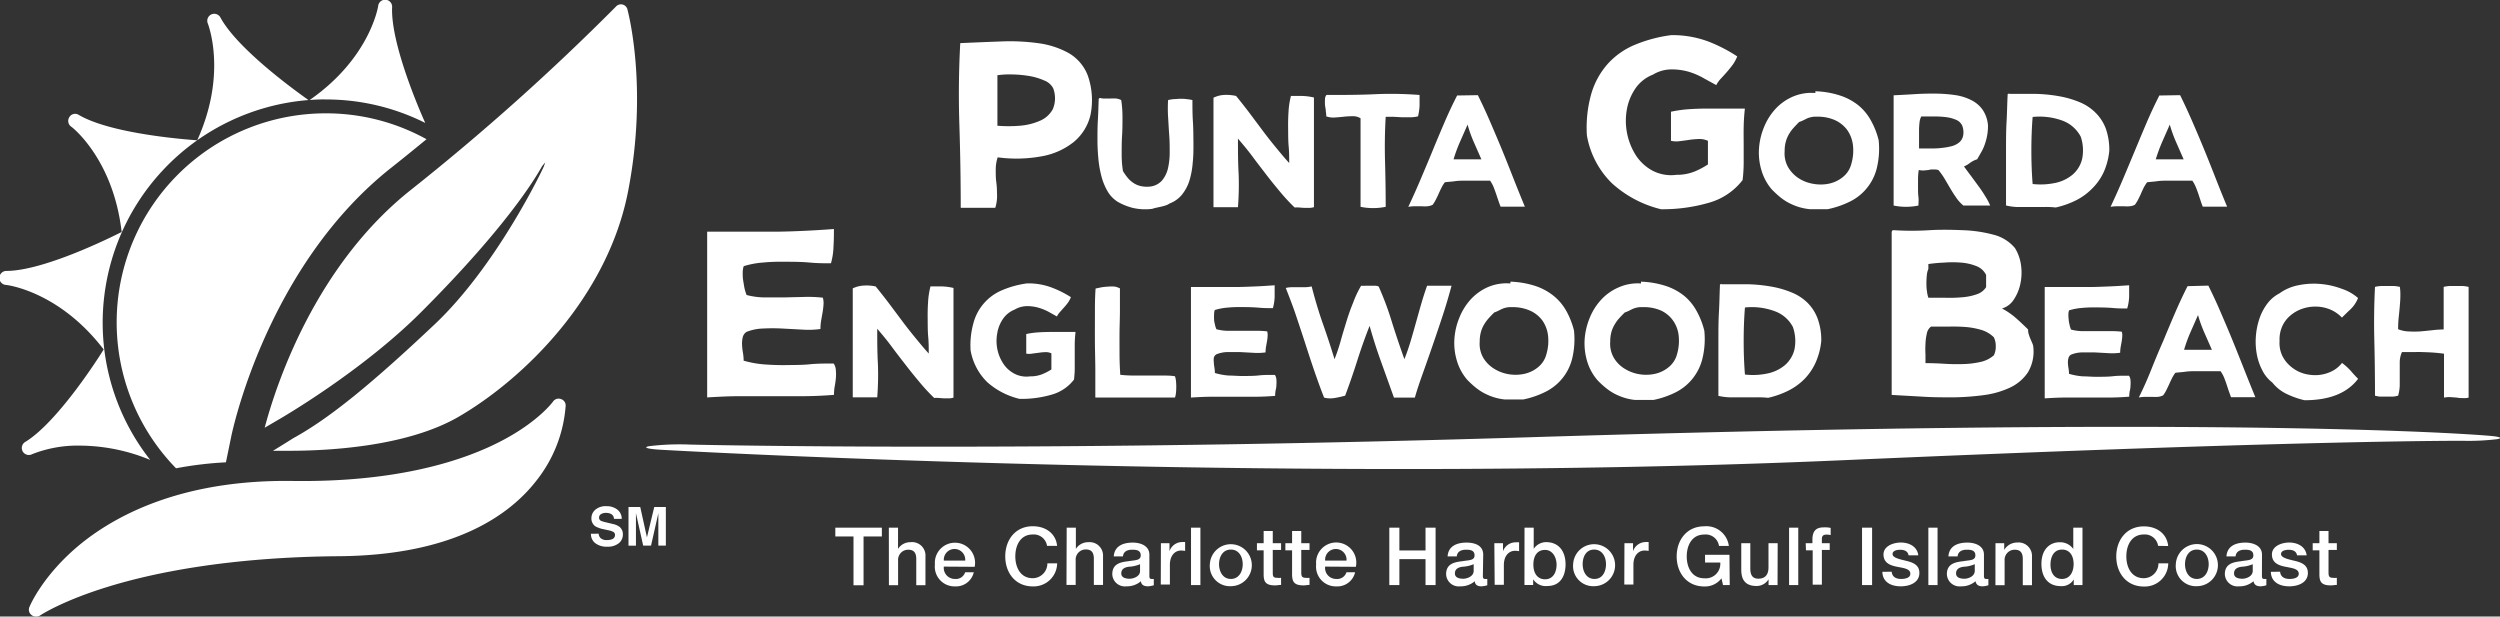
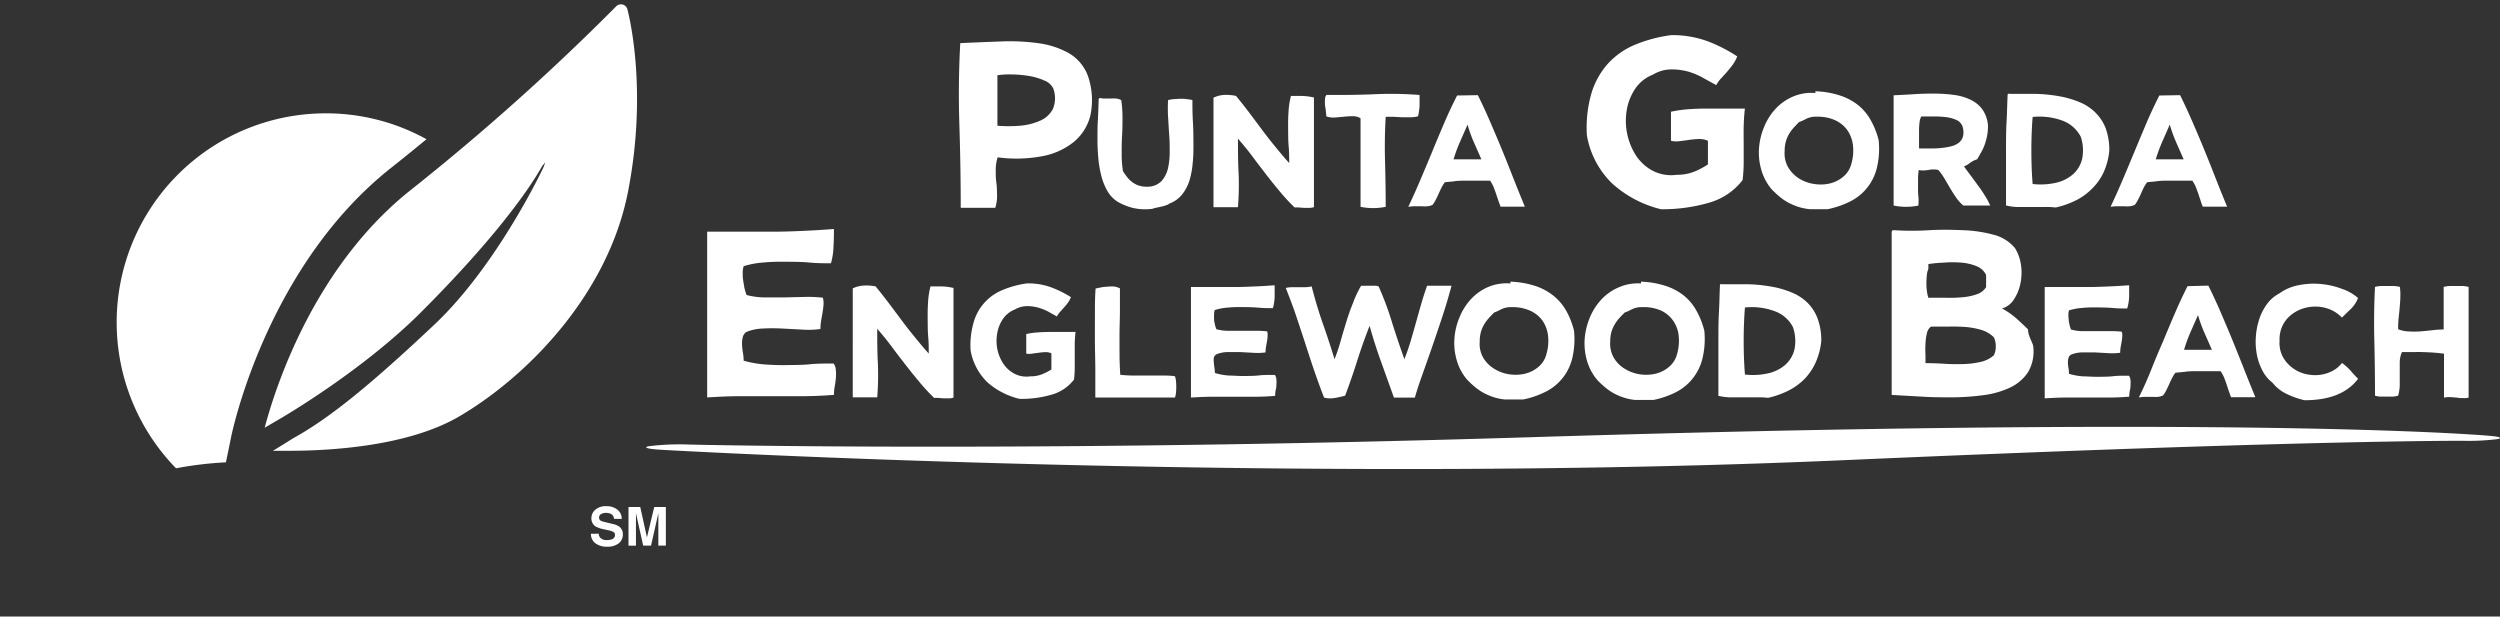
<svg xmlns="http://www.w3.org/2000/svg" viewBox="0 0 372.79 91.94">
  <rect x="0" y="0" width="372.79" height="91.94" fill="#333333" stroke="none" />
  <defs>
    <style>.cls-1{fill:#fff}</style>
  </defs>
  <g id="Layer_2" data-name="Layer 2">
    <g id="Layer_1-2" data-name="Layer 1">
-       <path class="cls-1" d="M124.56 78.68h6.94V80h-2.73v7.27h-1.5V80h-2.71ZM132.54 78.68h1.37v3.17a2.16 2.16 0 0 1 1.85-1A2 2 0 0 1 138 83v4.26h-1.37v-3.9c0-1-.41-1.39-1.21-1.39a1.51 1.51 0 0 0-1.5 1.63v3.66h-1.37ZM140.74 84.49a1.65 1.65 0 0 0 1.67 1.84 1.44 1.44 0 0 0 1.51-1h1.29a2.72 2.72 0 0 1-2.8 2.11 2.94 2.94 0 0 1-3-3.26 3 3 0 1 1 5.93.34Zm3.19-.9a1.6 1.6 0 1 0-3.19 0ZM156.13 81.4a2 2 0 0 0-2.13-1.7c-1.84 0-2.6 1.62-2.6 3.26s.76 3.26 2.6 3.26a2.2 2.2 0 0 0 2.18-2.22h1.46a3.5 3.5 0 0 1-3.64 3.44c-2.57 0-4.1-2-4.1-4.48s1.53-4.49 4.1-4.49c1.93 0 3.45 1.08 3.63 2.93ZM159.06 78.68h1.37v3.17a2.16 2.16 0 0 1 1.85-1 2 2 0 0 1 2.2 2.11v4.26h-1.37v-3.9c0-1-.41-1.39-1.21-1.39a1.51 1.51 0 0 0-1.5 1.63v3.66h-1.37ZM171.39 85.86c0 .34.07.47.32.47a2.38 2.38 0 0 0 .34 0v.94a3.61 3.61 0 0 1-.87.16c-.55 0-1-.19-1.05-.76a3.18 3.18 0 0 1-2.15.76 1.88 1.88 0 0 1-2.12-1.81c0-1.55 1.23-1.8 2.38-1.93 1-.18 1.86-.08 1.86-.88s-.73-.84-1.28-.84c-.77 0-1.31.31-1.37 1h-1.37c.1-1.59 1.46-2.06 2.82-2.06 1.21 0 2.49.49 2.49 1.8ZM170 84.13a4.83 4.83 0 0 1-1.68.38c-.59.09-1.12.31-1.12 1s.78.79 1.26.79S170 86 170 85.15ZM173.11 81h1.28v1.2a2 2 0 0 1 1.81-1.37 3.3 3.3 0 0 1 .52 0v1.32a3.93 3.93 0 0 0-.59-.06c-.93 0-1.68.75-1.68 2.12v2.95h-1.36ZM177.6 78.68h1.4v8.56h-1.4ZM180.41 84.13a3.13 3.13 0 1 1 3.13 3.28 3 3 0 0 1-3.13-3.28Zm4.9 0c0-1.06-.54-2.18-1.77-2.18s-1.76 1.12-1.76 2.18.54 2.2 1.76 2.2 1.77-1.12 1.77-2.2ZM187.43 81h1v-1.82h1.36V81h1.24v1h-1.24v3.31c0 .56 0 .85.66.85a2.28 2.28 0 0 0 .58 0v1.06c-.3 0-.59.07-.89.07-1.43 0-1.69-.55-1.71-1.58v-3.65h-1ZM191.67 81h1v-1.82h1.37V81h1.23v1h-1.23v3.31c0 .56.05.85.66.85a2.2 2.2 0 0 0 .57 0v1.06c-.3 0-.58.07-.88.07-1.43 0-1.69-.55-1.72-1.58v-3.65h-1ZM197.6 84.49a1.64 1.64 0 0 0 1.66 1.84 1.44 1.44 0 0 0 1.52-1h1.29a2.72 2.72 0 0 1-2.81 2.11 2.94 2.94 0 0 1-3-3.26 3 3 0 1 1 5.92.34Zm3.19-.9a1.6 1.6 0 1 0-3.19 0ZM207.17 78.68h1.5v3.4h3.9v-3.4h1.5v8.56h-1.5v-3.86h-3.9v3.86h-1.5ZM221.12 85.86c0 .34.07.47.32.47a2.38 2.38 0 0 0 .34 0v.94a3.61 3.61 0 0 1-.87.16c-.55 0-.95-.19-1-.76a3.18 3.18 0 0 1-2.15.76 1.88 1.88 0 0 1-2.12-1.81c0-1.55 1.23-1.8 2.38-1.93 1-.18 1.86-.08 1.86-.88s-.73-.84-1.28-.84c-.77 0-1.31.31-1.37 1h-1.37c.1-1.59 1.46-2.06 2.82-2.06s2.49.49 2.49 1.8Zm-1.37-1.73a4.83 4.83 0 0 1-1.68.38c-.59.09-1.12.31-1.12 1s.78.79 1.26.79 1.54-.31 1.54-1.18ZM222.83 81h1.29v1.2a2 2 0 0 1 1.88-1.33 3.43 3.43 0 0 1 .52 0v1.32a3.93 3.93 0 0 0-.59-.06c-.93 0-1.68.75-1.68 2.12v2.95h-1.37ZM227.33 78.68h1.37v3.16a2.25 2.25 0 0 1 1.84-1c2 0 2.91 1.49 2.91 3.3s-.84 3.24-2.68 3.24a2.23 2.23 0 0 1-2.15-1v.85h-1.3Zm3.06 3.32c-1.15 0-1.74.88-1.74 2.2s.64 2.18 1.74 2.18c1.25 0 1.72-1.11 1.72-2.18s-.59-2.2-1.72-2.2ZM234.58 84.13a3.13 3.13 0 1 1 3.13 3.28 3 3 0 0 1-3.13-3.28Zm4.9 0c0-1.06-.54-2.18-1.77-2.18S236 83.07 236 84.13s.54 2.2 1.76 2.2 1.72-1.12 1.72-2.2ZM242.23 81h1.28v1.2a2 2 0 0 1 1.82-1.37 3.25 3.25 0 0 1 .51 0v1.32a3.8 3.8 0 0 0-.59-.06c-.93 0-1.68.75-1.68 2.12v2.95h-1.36ZM257.93 87.24h-1l-.23-1a3.07 3.07 0 0 1-2.57 1.21c-2.57 0-4.11-2-4.11-4.48s1.54-4.49 4.11-4.49a3.38 3.38 0 0 1 3.67 2.93h-1.47a2 2 0 0 0-2.2-1.7c-1.84 0-2.61 1.62-2.61 3.26s.77 3.26 2.61 3.26a2.17 2.17 0 0 0 2.39-2.35h-2.27v-1.15h3.64ZM265.06 87.24h-1.34v-.86a2.08 2.08 0 0 1-1.76 1c-1.62 0-2.31-.82-2.31-2.44V81H261v3.8c0 1.09.45 1.49 1.19 1.49 1.14 0 1.52-.73 1.52-1.69V81h1.37ZM266.78 78.68h1.37v8.56h-1.37ZM269.26 81h1v-.52c0-1.58.83-1.84 1.72-1.84a3.92 3.92 0 0 1 1 .08v1.07a2.27 2.27 0 0 0-.64-.07c-.37 0-.67.13-.67.64V81h1.17v1h-1.17v5.18h-1.37v-5.12h-1ZM277.66 78.68h1.5v8.56h-1.5ZM282.08 85.25c.07.79.67 1.08 1.4 1.08.52 0 1.42-.11 1.38-.82s-1-.8-2-1-2-.57-2-1.83 1.47-1.78 2.6-1.78 2.42.53 2.59 1.91h-1.45c-.12-.65-.66-.83-1.26-.83-.4 0-1.13.1-1.13.64s1 .76 2 1 2 .59 2 1.81c0 1.48-1.49 2-2.77 2-1.56 0-2.72-.7-2.75-2.16ZM287.55 78.68h1.37v8.56h-1.37ZM295.84 85.86c0 .34.07.47.33.47a2.19 2.19 0 0 0 .33 0v.94a3.45 3.45 0 0 1-.86.16c-.55 0-.95-.19-1.06-.76a3.16 3.16 0 0 1-2.14.76 1.89 1.89 0 0 1-2.13-1.81c0-1.55 1.24-1.8 2.39-1.93 1-.18 1.86-.08 1.86-.88s-.73-.84-1.28-.84c-.77 0-1.31.31-1.37 1h-1.37c.1-1.59 1.45-2.06 2.82-2.06 1.21 0 2.48.49 2.48 1.8Zm-1.37-1.73a4.72 4.72 0 0 1-1.67.38c-.59.09-1.12.31-1.12 1s.78.79 1.26.79 1.53-.31 1.53-1.18ZM297.56 81h1.3v1a2.23 2.23 0 0 1 1.93-1.1A2 2 0 0 1 303 83v4.26h-1.37v-3.9c0-1-.41-1.39-1.21-1.39a1.51 1.51 0 0 0-1.5 1.63v3.66h-1.37ZM310.53 87.24h-1.3v-.84a2.06 2.06 0 0 1-1.92 1c-2 0-2.9-1.45-2.9-3.31 0-2.25 1.33-3.23 2.69-3.23a2.39 2.39 0 0 1 2.06 1v-3.18h1.37Zm-3.06-.91c1.23 0 1.74-1.12 1.74-2.2 0-1.36-.66-2.18-1.71-2.18-1.29 0-1.74 1.14-1.74 2.26s.52 2.12 1.71 2.12ZM321.81 81.4a2 2 0 0 0-2.13-1.7c-1.84 0-2.61 1.62-2.61 3.26s.77 3.26 2.61 3.26a2.2 2.2 0 0 0 2.18-2.22h1.46a3.5 3.5 0 0 1-3.64 3.46c-2.57 0-4.11-2-4.11-4.48s1.54-4.49 4.11-4.49c1.93 0 3.45 1.08 3.63 2.93ZM324.45 84.13a3.14 3.14 0 1 1 3.13 3.28 3 3 0 0 1-3.13-3.28Zm4.9 0c0-1.06-.54-2.18-1.77-2.18s-1.76 1.12-1.76 2.18.54 2.2 1.76 2.2 1.77-1.12 1.77-2.2ZM337.29 85.86c0 .34.07.47.33.47a2.19 2.19 0 0 0 .33 0v.94a3.45 3.45 0 0 1-.86.16c-.55 0-.95-.19-1.06-.76a3.16 3.16 0 0 1-2.14.76 1.89 1.89 0 0 1-2.13-1.81c0-1.55 1.24-1.8 2.39-1.93 1-.18 1.86-.08 1.86-.88s-.73-.84-1.28-.84c-.77 0-1.31.31-1.37 1H332c.1-1.59 1.45-2.06 2.82-2.06 1.21 0 2.48.49 2.48 1.8Zm-1.37-1.73a4.78 4.78 0 0 1-1.68.38c-.58.09-1.11.31-1.11 1s.78.79 1.26.79 1.53-.31 1.53-1.18ZM340 85.25c.07.79.67 1.08 1.41 1.08.51 0 1.41-.11 1.37-.82s-1-.8-2-1-2-.57-2-1.83 1.46-1.78 2.59-1.78 2.42.53 2.59 1.91h-1.43c-.12-.65-.66-.83-1.26-.83-.39 0-1.13.1-1.13.64s1 .76 2 1 2 .59 2 1.81c0 1.48-1.49 2-2.77 2-1.56 0-2.72-.7-2.75-2.16ZM344.86 81h1v-1.82h1.36V81h1.24v1h-1.24v3.31c0 .56.05.85.66.85a2.24 2.24 0 0 0 .58 0v1.06c-.3 0-.59.07-.89.07-1.43 0-1.69-.55-1.71-1.58v-3.65h-1ZM83.63 59.5a1 1 0 0 0-1.17.39s-2.16 3-7.77 5.9c-5.38 2.8-15.18 6.14-31 5.93-16.35-.24-26.2 5-31.55 9.3-5.73 4.65-7.67 9.29-7.75 9.49a1 1 0 0 0 .31 1.2 1 1 0 0 0 .65.23 1 1 0 0 0 .65-.18s3.2-2.16 10.25-4.31c6.52-2 17.76-4.38 34.31-4.51 17.18-.14 25.44-6.17 29.37-11.2a20.34 20.34 0 0 0 4.42-11.23 1 1 0 0 0-.72-1.01ZM46.18 14.91c9-6.25 10.2-13.94 10.21-14a1 1 0 0 1 2.08.19c-.21 5.37 4 15.14 4.94 17.23a33 33 0 0 0-14.82-3.5c-.81-.02-1.59.02-2.41.08ZM15.31 48.09A33.32 33.32 0 0 1 46 14.92C44.25 13.68 35.49 7.4 32.89 2.65a1 1 0 0 0-1.88.9c0 .07 2.93 7.36-1.6 17.37-2-.14-12.93-1-17.67-3.79a1 1 0 0 0-1.39.32 1.05 1.05 0 0 0 .24 1.42c.07 0 6.3 4.8 7.55 15.72-1.75.89-11.62 5.77-17.14 5.81a1 1 0 0 0-.09 2.09c.08 0 7.87.89 14.55 9.62C14.44 53.77 8.48 63 3.8 65.88a1 1 0 0 0 1 1.84 18.51 18.51 0 0 1 7.2-1.27 27.75 27.75 0 0 1 10.4 2.13 33.1 33.1 0 0 1-7.09-20.49Z" />
      <path class="cls-1" d="M48.59 16.9a31.17 31.17 0 0 0-22.34 52.93 54.4 54.4 0 0 1 7.44-.89l.8-3.89c.21-1 5.42-25.53 23.94-40.11 1.77-1.4 3.49-2.8 5.17-4.18a30.94 30.94 0 0 0-15.01-3.86Z" />
      <path class="cls-1" d="M93.58 1.49A1 1 0 0 0 91.83 1a349.76 349.76 0 0 1-30.44 27.22c-14.5 11.42-20.3 29.42-21.92 35.56l2.12-1.24s12.19-7 21.16-15.95c14.36-14.36 17.86-21.53 18.13-21.87l.43-.51-.22.62c-.15.4-7 14.78-16.27 23.53s-15.64 14-21.12 17c0 0-1.67 1.06-3 1.86h2.42c6.13 0 17.54-.66 25.14-5 9.85-5.68 22.42-18 25.43-33.86 2.93-15.24.02-26.36-.11-26.87ZM371.38 65c-.61-.06-15.55-1.35-55-1.35-25.27 0-55.07.52-88.58 1.56-30.22.93-60 1.4-88.62 1.4-22.78 0-36.25-.31-36.37-.32a37.71 37.71 0 0 0-6 .24c-1 .19-.29.42 1.8.54s51.2 2.87 110.66 2.87c23.64 0 45.72-.44 65.65-1.32 62.73-2.75 87.56-2.89 91.9-2.89h.44a35.91 35.91 0 0 0 5.09-.24c.86-.16.5-.36-.97-.49ZM148.77 23.46a5.83 5.83 0 0 0-.29 1.86c0 .63 0 1.27.09 1.9s.09 1.28.11 1.91a5.82 5.82 0 0 1-.27 1.86h-5.15q0-6-.2-12.28t.13-12.28c2.08-.09 4.13-.18 6.13-.25a31 31 0 0 1 5.57.27 12.73 12.73 0 0 1 4.46 1.46 6.56 6.56 0 0 1 2.84 3.31 11.06 11.06 0 0 1 .42 5.92 7.41 7.41 0 0 1-2.52 4.05 10.62 10.62 0 0 1-4.83 2.13 20.77 20.77 0 0 1-6.49.14Zm8.28-10.29a2.47 2.47 0 0 0-1.34-1.17 9.21 9.21 0 0 0-2.26-.67 16.8 16.8 0 0 0-2.56-.23 12.36 12.36 0 0 0-2.16.12v7.53a20.69 20.69 0 0 0 3.34 0 9.29 9.29 0 0 0 3-.74 3.89 3.89 0 0 0 1.93-1.75 4.2 4.2 0 0 0 .05-3.09ZM164.09 14.62a2.52 2.52 0 0 0 .77.07h.78a6.77 6.77 0 0 1 .78 0 2.33 2.33 0 0 1 .77.23 16.35 16.35 0 0 1 .19 2.52c0 .91 0 1.84-.06 2.77s-.06 1.86-.06 2.76a15.61 15.61 0 0 0 .19 2.54 8.19 8.19 0 0 0 .65.93 3.7 3.7 0 0 0 .84.79 3.25 3.25 0 0 0 1.13.51 4.32 4.32 0 0 0 1.51.07 2.79 2.79 0 0 0 1.7-.9 4.37 4.37 0 0 0 .87-1.75 10.44 10.44 0 0 0 .27-2.34c0-.87 0-1.75-.07-2.67s-.11-1.82-.17-2.72a21.1 21.1 0 0 1 0-2.51 6.55 6.55 0 0 1 .85-.14c.32 0 .63-.05.95-.05s.64 0 .95.05a7.71 7.71 0 0 1 .88.14c0 1 0 2.1.07 3.18s.07 2.15.08 3.19 0 2.06-.11 3a12.24 12.24 0 0 1-.49 2.65 6.37 6.37 0 0 1-1.09 2.06 4.34 4.34 0 0 1-1.86 1.34 2.31 2.31 0 0 1-.61.3c-.22.07-.44.13-.67.18l-.69.15a5.06 5.06 0 0 0-.62.17 8.16 8.16 0 0 1-2.95-.15 9 9 0 0 1-2.19-.89 4.61 4.61 0 0 1-1.49-1.52 8.92 8.92 0 0 1-.91-2.15 16.47 16.47 0 0 1-.48-2.6c-.09-.94-.15-1.91-.15-2.91s0-2 .06-3 .08-2 .12-3a.3.3 0 0 1 0-.12.22.22 0 0 1 .26-.18ZM184.32 14.31c.66.8 1.3 1.62 1.94 2.46l1.9 2.54c.64.86 1.3 1.71 2 2.56s1.36 1.66 2.08 2.44c0-.78 0-1.61-.08-2.48s-.07-1.74-.08-2.62 0-1.72.06-2.56a12 12 0 0 1 .36-2.34h1.73a8.62 8.62 0 0 1 1.7.23v16.35a2.6 2.6 0 0 1-.67.11h-.78l-.77-.06a5.52 5.52 0 0 0-.66 0 28.88 28.88 0 0 1-2.26-2.45c-.71-.85-1.4-1.7-2.07-2.58s-1.35-1.75-2-2.63-1.38-1.75-2.12-2.61c0 1.73 0 3.47.1 5.23a43.87 43.87 0 0 1-.1 5h-3.65V14.57a4.15 4.15 0 0 1 1.71-.42 6.45 6.45 0 0 1 1.66.16ZM211.68 14.16v1.6a8.59 8.59 0 0 1-.23 1.59 5.32 5.32 0 0 1-1.09.14h-1.23l-1.27-.07h-1.23q-.19 3.24-.1 6.62c.06 2.24.1 4.51.1 6.8a9.35 9.35 0 0 1-3.75 0v-13.2a2.07 2.07 0 0 0-1.14-.31 12.18 12.18 0 0 0-1.32.07c-.45.05-.91.09-1.37.12a3 3 0 0 1-1.28-.17 4.83 4.83 0 0 0-.07-.75c0-.31-.09-.63-.12-.94a6.79 6.79 0 0 1 0-.89.92.92 0 0 1 .22-.61c2.43 0 4.83 0 7.19-.11s4.55-.05 6.69.11ZM220.37 14.19c.64 1.29 1.26 2.62 1.85 4s1.17 2.72 1.74 4.11 1.13 2.8 1.69 4.23 1.14 2.85 1.73 4.29h-3.62q-.19-.49-.36-1c-.12-.34-.23-.68-.34-1s-.24-.67-.37-1a5.81 5.81 0 0 0-.49-.88H218.63c-.59 0-1.15 0-1.69.08s-1 .09-1.49.16a4.76 4.76 0 0 0-.5.81c-.15.29-.28.58-.41.87s-.26.57-.41.86a5.28 5.28 0 0 1-.5.82 2.29 2.29 0 0 1-.78.22 5.68 5.68 0 0 1-.83 0h-.94a6 6 0 0 0-1.08.08c.64-1.36 1.26-2.74 1.86-4.16s1.2-2.83 1.78-4.25 1.17-2.81 1.76-4.19 1.22-2.71 1.88-4Zm-3.62 9.57h4.15l-1.14-2.59a18.85 18.85 0 0 1-.92-2.59l-1.14 2.59a22 22 0 0 0-.95 2.59ZM259.05 8.41a5.79 5.79 0 0 1-.7 1.28c-.28.37-.56.72-.85 1.05s-.57.64-.86.95a4.39 4.39 0 0 0-.72 1l-1.82-1a10.67 10.67 0 0 0-2.32-1 9.17 9.17 0 0 0-2.63-.34 5.34 5.34 0 0 0-2.67.78 5.62 5.62 0 0 0-2.64 2.1 8 8 0 0 0-1.26 3.15 9.61 9.61 0 0 0 1.35 6.77 6.8 6.8 0 0 0 2.47 2.29 6 6 0 0 0 3.58.63 7.14 7.14 0 0 0 2.7-.49 11.85 11.85 0 0 0 2-1.06V21a2.93 2.93 0 0 0-1.31-.27 12 12 0 0 0-1.44.12c-.5.08-1 .14-1.46.2a3.7 3.7 0 0 1-1.3-.05v-4.34a18.94 18.94 0 0 1 2.72-.38q1.38-.09 2.79-.09h5.51c-.1.89-.16 1.8-.18 2.72s0 1.84 0 2.75v2.69a22 22 0 0 1-.16 2.5 9.59 9.59 0 0 1-4.91 3.35 24.73 24.73 0 0 1-7.26 1 16.7 16.7 0 0 1-7.31-3.87 13.1 13.1 0 0 1-3.74-7.15 18.57 18.57 0 0 1 .65-6.17 11.64 11.64 0 0 1 2.41-4.43 11.27 11.27 0 0 1 4-2.86 21.22 21.22 0 0 1 5.51-1.48 15.18 15.18 0 0 1 5.67 1 23 23 0 0 1 4.18 2.17ZM270.7 13.87v-.26a13 13 0 0 1 3.73.65 8.67 8.67 0 0 1 2.74 1.49A7.79 7.79 0 0 1 279 18a11.69 11.69 0 0 1 1.14 2.92 12.31 12.31 0 0 1-.29 4.2 7.55 7.55 0 0 1-4 4.94 13.64 13.64 0 0 1-3.3 1.13h-2.71a8.66 8.66 0 0 1-1.7-.35 9.56 9.56 0 0 1-1.46-.62 8 8 0 0 1-1.3-.88 15.63 15.63 0 0 1-1.21-1.13 7.76 7.76 0 0 1-1.53-2.89 9.07 9.07 0 0 1-.34-3.23 10.06 10.06 0 0 1 .76-3.17 9 9 0 0 1 1.71-2.7 7.68 7.68 0 0 1 2.57-1.81 7.05 7.05 0 0 1 3.36-.54Zm-2.42 4.32c-.27.28-.54.55-.79.83a5.6 5.6 0 0 0-.7.94 4.51 4.51 0 0 0-.49 1.14 5.15 5.15 0 0 0-.18 1.44 4.18 4.18 0 0 0 .55 2.45 5 5 0 0 0 1.62 1.64 5.75 5.75 0 0 0 2.21.8 6 6 0 0 0 2.35-.07 4.86 4.86 0 0 0 2-1 3.66 3.66 0 0 0 1.22-1.95 7 7 0 0 0 .23-2.8 4.94 4.94 0 0 0-.86-2.24 4.66 4.66 0 0 0-1.83-1.46 6.27 6.27 0 0 0-2.61-.51h-.29a2.75 2.75 0 0 0-.73.09 2.65 2.65 0 0 0-.6.21l-.54.27a5.25 5.25 0 0 1-.56.22ZM292.86 24.82c.33.46.69.94 1.06 1.43l1.08 1.47c.37.5.71 1 1 1.49a9.28 9.28 0 0 1 .77 1.44h-4a5.74 5.74 0 0 1-1.07-1.18c-.31-.44-.61-.91-.89-1.39l-.84-1.43a9.53 9.53 0 0 0-.93-1.3 2.53 2.53 0 0 0-.75-.08c-.23 0-.47 0-.7.08l-.7.07a3 3 0 0 1-.77-.07 8.46 8.46 0 0 0-.11 1.27V28c0 .47 0 .93.06 1.38s0 .87 0 1.27a9.1 9.1 0 0 1-3.7 0V14.21c1-.05 2.05-.1 3.12-.17s2.11-.09 3.12-.08a21.91 21.91 0 0 1 2.88.21 7.89 7.89 0 0 1 2.42.74 4.57 4.57 0 0 1 1.72 1.44 4.8 4.8 0 0 1 .81 2.37 7.84 7.84 0 0 1-.15 1.62 9.2 9.2 0 0 1-.37 1.31 6.58 6.58 0 0 1-.52 1.1l-.57 1a3.76 3.76 0 0 0-1.06.53 3.83 3.83 0 0 1-.91.54Zm-.27-6.1a1.73 1.73 0 0 0-.95-.87 5.47 5.47 0 0 0-1.51-.39 13.07 13.07 0 0 0-1.8-.09h-1.84a2.48 2.48 0 0 0-.26.91 10.52 10.52 0 0 0-.07 1.3V22.14h1.57c.57 0 1.13 0 1.68-.07a9.78 9.78 0 0 0 1.53-.25 3 3 0 0 0 1.18-.56 1.77 1.77 0 0 0 .61-1 2.72 2.72 0 0 0-.14-1.54ZM299.67 14h3.94a23 23 0 0 1 3.55.37 14.25 14.25 0 0 1 3 .89 7.12 7.12 0 0 1 2.3 1.53 6.61 6.61 0 0 1 1.54 2.36 9.44 9.44 0 0 1 .53 3.32 10.16 10.16 0 0 1-.83 3.19 8.45 8.45 0 0 1-1.7 2.43 9.08 9.08 0 0 1-2.39 1.76 13.32 13.32 0 0 1-3.06 1.09 12.54 12.54 0 0 0-1.86-.07h-3.84a8.31 8.31 0 0 1-1.72-.23V22.42c0-1.42 0-2.84.08-4.23s.09-2.72.16-4a.74.74 0 0 1 0-.12.22.22 0 0 1 .3-.07Zm10.59 6.36a5.06 5.06 0 0 0-2.68-2.36 10 10 0 0 0-4.48-.56c-.13 1.6-.19 3.28-.19 5s.06 3.43.19 5a10.62 10.62 0 0 0 3.36-.16 5.89 5.89 0 0 0 2.61-1.25 4.43 4.43 0 0 0 1.41-2.33 6.34 6.34 0 0 0-.22-3.35ZM325.09 14.19c.64 1.29 1.25 2.62 1.85 4s1.17 2.72 1.74 4.11 1.13 2.8 1.69 4.23 1.13 2.85 1.73 4.29h-3.63q-.2-.49-.36-1l-.33-1c-.12-.34-.24-.67-.38-1a5.06 5.06 0 0 0-.49-.88h-3.56c-.58 0-1.15 0-1.69.08s-1 .09-1.49.16a5.55 5.55 0 0 0-.51.81c-.14.29-.28.58-.4.87s-.27.57-.41.86a5.34 5.34 0 0 1-.51.82 2.17 2.17 0 0 1-.78.22 5.55 5.55 0 0 1-.82 0h-.94a5.85 5.85 0 0 0-1.08.08c.64-1.36 1.26-2.74 1.86-4.16s1.19-2.83 1.78-4.25 1.17-2.81 1.76-4.19 1.22-2.71 1.87-4Zm-3.63 9.57h4.16l-1.14-2.59a20.29 20.29 0 0 1-.93-2.59l-1.14 2.59a23.92 23.92 0 0 0-.95 2.59ZM124.35 34.15c0 .79 0 1.65-.06 2.57a10.34 10.34 0 0 1-.38 2.54c-1 0-2 0-3.18-.11s-2.29-.11-3.44-.12-2.28 0-3.39.11a13 13 0 0 0-3 .55 3 3 0 0 0-.15 1c0 .36 0 .73.07 1.13s.12.79.2 1.17a6.74 6.74 0 0 0 .31 1 11 11 0 0 0 2.61.36h2.93l3-.07a20 20 0 0 1 2.83.11 2.9 2.9 0 0 1 .1 1 10.37 10.37 0 0 1-.14 1.19c-.07.41-.15.83-.22 1.26a7.61 7.61 0 0 0-.1 1.22 12.94 12.94 0 0 1-2.69.09l-3-.16a28.43 28.43 0 0 0-2.92 0 7.23 7.23 0 0 0-2.41.5 1.29 1.29 0 0 0-.56.78 4 4 0 0 0-.11 1.08 8.89 8.89 0 0 0 .13 1.22 7.35 7.35 0 0 1 .11 1.21 15.35 15.35 0 0 0 3.09.56c1.08.08 2.19.12 3.32.1s2.27 0 3.45-.12 2.37-.11 3.57-.11a2 2 0 0 1 .32 1 7 7 0 0 1 0 1.2q-.06.63-.18 1.26a7.4 7.4 0 0 0-.1 1.21c-1.49.12-3 .19-4.58.2h-9.57c-1.6 0-3.2.09-4.76.18V34.55H115.17c1.63 0 3.23-.06 4.77-.13s3.06-.17 4.41-.27ZM130.57 42.71c.66.8 1.3 1.62 1.94 2.46l1.9 2.54c.64.86 1.3 1.71 2 2.56s1.36 1.66 2.08 2.45c0-.79 0-1.62-.08-2.49s-.07-1.74-.08-2.62 0-1.72.06-2.56a12 12 0 0 1 .36-2.34h1.73a8.62 8.62 0 0 1 1.7.23v16.35a2.18 2.18 0 0 1-.67.11h-.78l-.77-.06a5.52 5.52 0 0 0-.66 0 28.88 28.88 0 0 1-2.3-2.5q-1.06-1.26-2.07-2.58c-.68-.87-1.35-1.74-2-2.62s-1.38-1.76-2.12-2.62c0 1.73 0 3.47.1 5.23a43.87 43.87 0 0 1-.1 5h-3.65V43a4.31 4.31 0 0 1 1.71-.42 6.45 6.45 0 0 1 1.7.13ZM159.69 44.31a3.9 3.9 0 0 1-.47.86 8 8 0 0 1-.57.69l-.57.64a3.28 3.28 0 0 0-.48.69l-1.21-.68a7.62 7.62 0 0 0-1.55-.63 6 6 0 0 0-1.75-.23 3.68 3.68 0 0 0-1.78.51 3.8 3.8 0 0 0-1.76 1.41 5.22 5.22 0 0 0-.84 2.1 6.2 6.2 0 0 0 0 2.35 6.06 6.06 0 0 0 .87 2.16 4.44 4.44 0 0 0 1.64 1.52 3.92 3.92 0 0 0 2.39.42 4.66 4.66 0 0 0 1.8-.32 7.94 7.94 0 0 0 1.37-.71v-2.4a1.91 1.91 0 0 0-.88-.18 8.17 8.17 0 0 0-1 .09l-1 .13a2.26 2.26 0 0 1-.87 0v-2.92a12.26 12.26 0 0 1 1.82-.25q.92-.06 1.86-.06h3.67a17.74 17.74 0 0 0-.12 1.81v3.62a14.63 14.63 0 0 1-.11 1.67 6.32 6.32 0 0 1-3.27 2.23 16.06 16.06 0 0 1-4.84.65 11.15 11.15 0 0 1-4.81-2.48 8.73 8.73 0 0 1-2.5-4.76 12.38 12.38 0 0 1 .44-4.12 7.35 7.35 0 0 1 4.29-4.86 14.26 14.26 0 0 1 3.67-1 9.84 9.84 0 0 1 3.78.65 15.65 15.65 0 0 1 2.78 1.4ZM167 43v3.24c0 1.11-.05 2.21-.06 3.32s0 2.19 0 3.26.05 2.1.11 3.07A19 19 0 0 0 169 56h4.27c.7 0 1.35 0 1.94.11a3.64 3.64 0 0 1 .15.71 9.59 9.59 0 0 1 0 1.75 3.64 3.64 0 0 1-.15.71h-11.88v-4c0-1.37-.05-2.74-.06-4.13s0-2.76 0-4.13 0-2.71.1-4l.89-.18a8 8 0 0 1 1-.1 5.08 5.08 0 0 1 1 0 3.09 3.09 0 0 1 .74.26ZM190.07 42.54v1.72a7.3 7.3 0 0 1-.26 1.69c-.65 0-1.36 0-2.12-.07s-1.52-.08-2.29-.09-1.52 0-2.26.07a8.92 8.92 0 0 0-2 .37 1.93 1.93 0 0 0-.1.65 6.76 6.76 0 0 0 0 .76c0 .26.08.52.13.78a4.1 4.1 0 0 0 .21.67 6.71 6.71 0 0 0 1.74.24h3.95a14.24 14.24 0 0 1 1.88.08 1.71 1.71 0 0 1 .07.69 5.46 5.46 0 0 1-.09.79l-.15.84a6.05 6.05 0 0 0-.07.82 8.58 8.58 0 0 1-1.79.06l-2-.11h-1.94a4.62 4.62 0 0 0-1.61.34.86.86 0 0 0-.37.51 2.38 2.38 0 0 0 0 .65 5.87 5.87 0 0 0 .09.82 5.77 5.77 0 0 1 .07.8 9.87 9.87 0 0 0 2.06.38c.72 0 1.46.08 2.21.07s1.52 0 2.31-.09 1.57-.07 2.37-.07a1.37 1.37 0 0 1 .22.67 4.46 4.46 0 0 1 0 .81q0 .42-.12.84a5.77 5.77 0 0 0-.07.8c-1 .08-2 .13-3 .13H180.76c-1.07 0-2.13.06-3.17.12V42.8h6.48c1.09 0 2.15-.05 3.18-.09s1.89-.11 2.82-.17ZM209.42 53.56c.33-.85.64-1.73.91-2.63s.53-1.82.79-2.75.52-1.86.79-2.8.57-1.86.89-2.77h3.65c-.39 1.44-.8 2.85-1.25 4.23s-.91 2.74-1.38 4.11-.95 2.74-1.44 4.12-1 2.78-1.4 4.22h-3.12l-1.92-5.35q-.94-2.59-1.71-5.35-1 2.53-1.85 5.21c-.56 1.77-1.16 3.51-1.8 5.2a14.74 14.74 0 0 1-1.57.35 3.79 3.79 0 0 1-1.57-.06c-.51-1.31-1-2.66-1.46-4s-.93-2.78-1.38-4.18-.92-2.79-1.38-4.17-1-2.73-1.49-4a3.67 3.67 0 0 1 .86-.11h2a5.47 5.47 0 0 0 1-.12q.77 3 1.68 5.58t1.73 5.27a27.54 27.54 0 0 0 .91-2.7c.27-1 .56-1.91.85-2.87s.62-1.9 1-2.82a15.88 15.88 0 0 1 1.2-2.56 5.52 5.52 0 0 0 .66 0h1.44a1.39 1.39 0 0 1 .52.11 44.67 44.67 0 0 1 2 5.38q.85 2.7 1.84 5.46ZM225.23 42.27V42a13.47 13.47 0 0 1 3.74.65 8.73 8.73 0 0 1 2.73 1.49 7.79 7.79 0 0 1 1.87 2.24 11.84 11.84 0 0 1 1.14 2.92 12.33 12.33 0 0 1-.28 4.2 7.53 7.53 0 0 1-4 4.94 13.35 13.35 0 0 1-3.3 1.13h-2.71a8 8 0 0 1-1.7-.35 8.66 8.66 0 0 1-1.46-.62 8 8 0 0 1-1.3-.88 13.89 13.89 0 0 1-1.21-1.13 7.68 7.68 0 0 1-1.53-2.89 9.07 9.07 0 0 1-.34-3.23 10 10 0 0 1 .76-3.16 8.91 8.91 0 0 1 1.71-2.71 7.68 7.68 0 0 1 2.57-1.81 7.05 7.05 0 0 1 3.31-.52Zm-2.42 4.33c-.27.27-.54.54-.79.82a6 6 0 0 0-.7.94 4.51 4.51 0 0 0-.49 1.14 5.25 5.25 0 0 0-.18 1.44 4.18 4.18 0 0 0 .55 2.45 4.89 4.89 0 0 0 1.62 1.61 5.93 5.93 0 0 0 2.21.81 6.17 6.17 0 0 0 2.35-.08 4.86 4.86 0 0 0 2-1 3.67 3.67 0 0 0 1.22-1.94 6.91 6.91 0 0 0 .23-2.81 4.85 4.85 0 0 0-.83-2.18 4.6 4.6 0 0 0-1.83-1.47 6.27 6.27 0 0 0-2.65-.53h-.29a2.75 2.75 0 0 0-.73.09 3.25 3.25 0 0 0-.6.21l-.54.27a5.31 5.31 0 0 1-.55.23ZM244.7 42.27V42a13.46 13.46 0 0 1 3.73.65 8.78 8.78 0 0 1 2.74 1.49 7.79 7.79 0 0 1 1.83 2.25 11.84 11.84 0 0 1 1.14 2.92 12.31 12.31 0 0 1-.29 4.2 7.71 7.71 0 0 1-1.5 3 7.57 7.57 0 0 1-2.5 2 13.35 13.35 0 0 1-3.3 1.13h-2.71a7.9 7.9 0 0 1-1.69-.35 8.76 8.76 0 0 1-1.47-.62 8.41 8.41 0 0 1-1.29-.88 12.59 12.59 0 0 1-1.21-1.13 7.7 7.7 0 0 1-1.54-2.89 9.3 9.3 0 0 1-.34-3.23 10.28 10.28 0 0 1 .76-3.16 8.94 8.94 0 0 1 1.72-2.71 7.58 7.58 0 0 1 2.57-1.81 7 7 0 0 1 3.35-.59Zm-2.43 4.33c-.27.27-.53.54-.79.82a5.42 5.42 0 0 0-.69.94 4.53 4.53 0 0 0-.5 1.14 5.25 5.25 0 0 0-.18 1.44 4.19 4.19 0 0 0 .56 2.45 4.71 4.71 0 0 0 1.62 1.61 6 6 0 0 0 2.2.81 6.22 6.22 0 0 0 2.36-.08 4.82 4.82 0 0 0 2-1 3.68 3.68 0 0 0 1.23-1.94 7.09 7.09 0 0 0 .23-2.81 4.76 4.76 0 0 0-.87-2.23 4.5 4.5 0 0 0-1.82-1.47 6.3 6.3 0 0 0-2.62-.48h-.29a2.7 2.7 0 0 0-.73.09 3.25 3.25 0 0 0-.6.21l-.54.27a4.68 4.68 0 0 1-.57.23ZM256.77 42.39h3.94a23 23 0 0 1 3.55.37 14.25 14.25 0 0 1 3 .89 7.23 7.23 0 0 1 2.3 1.53 6.56 6.56 0 0 1 1.49 2.36 9.34 9.34 0 0 1 .53 3.31 10.43 10.43 0 0 1-.83 3.19 8.64 8.64 0 0 1-1.64 2.44 9.22 9.22 0 0 1-2.39 1.75 13.32 13.32 0 0 1-3.06 1.09 14.06 14.06 0 0 0-1.86-.07h-3.84a9.07 9.07 0 0 1-1.72-.22V50.81c0-1.42 0-2.83.08-4.23s.09-2.72.15-4a.35.35 0 0 1 0-.12.22.22 0 0 1 .3-.07Zm10.58 6.37a4.92 4.92 0 0 0-2.67-2.34 9.81 9.81 0 0 0-4.48-.57c-.13 1.6-.19 3.28-.19 5s.06 3.43.19 5a10.33 10.33 0 0 0 3.36-.16 5.89 5.89 0 0 0 2.61-1.25 4.51 4.51 0 0 0 1.41-2.32 6.34 6.34 0 0 0-.23-3.36ZM298.53 46a10.66 10.66 0 0 1 2.07 1.42c.61.54 1.22 1.11 1.82 1.71a2.37 2.37 0 0 0 .13.81 5.84 5.84 0 0 0 .27.71l.27.63a1.59 1.59 0 0 1 .12.59 6 6 0 0 1-.84 3.69 6.54 6.54 0 0 1-2.63 2.23 13.2 13.2 0 0 1-3.87 1.12 37.34 37.34 0 0 1-4.58.34c-1.58 0-3.17 0-4.77-.11l-4.44-.25v-24.2q0-.28.18-.36a.78.78 0 0 1 .21 0c1.66.1 3.38.11 5.17 0s3.5-.07 5.15 0a20.08 20.08 0 0 1 4.48.67 6.1 6.1 0 0 1 3.2 2 6.59 6.59 0 0 1 .91 2.64 8 8 0 0 1-.13 2.77 6.68 6.68 0 0 1-1 2.32 3.1 3.1 0 0 1-1.72 1.27Zm-1.19 4.32a4.53 4.53 0 0 0-1.81-1.1 11.53 11.53 0 0 0-2.31-.45 24.37 24.37 0 0 0-2.59-.07h-2.68a1.62 1.62 0 0 0-.62 1 7.93 7.93 0 0 0-.21 1.57 15 15 0 0 0 0 1.64v1.24q1.34 0 2.76.09c.95.06 1.88.08 2.79.05a13 13 0 0 0 2.57-.3 4.5 4.5 0 0 0 2.07-1 2.86 2.86 0 0 0 .29-1.35 2.92 2.92 0 0 0-.26-1.29Zm-9.79-11v.79a2.79 2.79 0 0 0-.22.85 10.82 10.82 0 0 0-.07 1.17c0 .41 0 .82.07 1.22a5.2 5.2 0 0 0 .22 1.05h2.5a21.19 21.19 0 0 0 2.54-.07 8.57 8.57 0 0 0 2.18-.45 2.58 2.58 0 0 0 1.39-1.06V41a2.66 2.66 0 0 0-1.45-1.32 7.73 7.73 0 0 0-2.26-.52 15.87 15.87 0 0 0-2.58 0c-.87.03-1.65.12-2.32.21ZM317.49 42.54v1.72a7.3 7.3 0 0 1-.29 1.74c-.65 0-1.36 0-2.12-.07s-1.52-.08-2.29-.09-1.52 0-2.26.07a8.92 8.92 0 0 0-2 .37 1.93 1.93 0 0 0-.1.65 6.76 6.76 0 0 0 .05.76c0 .26.08.52.13.78a4.1 4.1 0 0 0 .21.67 6.71 6.71 0 0 0 1.74.24h3.95a14.24 14.24 0 0 1 1.88.08 1.71 1.71 0 0 1 .07.69 5.46 5.46 0 0 1-.09.79l-.15.84a6.05 6.05 0 0 0-.07.82 8.58 8.58 0 0 1-1.79.06l-2-.11h-1.94a4.62 4.62 0 0 0-1.61.34.86.86 0 0 0-.37.51 2.38 2.38 0 0 0-.08.72 5.87 5.87 0 0 0 .09.82 4.56 4.56 0 0 1 .07.8 9.75 9.75 0 0 0 2.06.38c.72 0 1.46.08 2.21.07s1.52 0 2.3-.09 1.58-.07 2.38-.07a1.37 1.37 0 0 1 .22.67 4.46 4.46 0 0 1 0 .81q0 .42-.12.84a5.77 5.77 0 0 0-.07.8c-1 .08-2 .13-3.05.13h-6.38c-1.07 0-2.13.06-3.17.12V42.8h6.48c1.09 0 2.15-.05 3.18-.09s2-.11 2.93-.17ZM329.3 42.59c.64 1.29 1.26 2.62 1.85 4s1.17 2.72 1.74 4.12 1.13 2.8 1.69 4.22 1.14 2.86 1.73 4.3h-3.63l-.36-1-.33-1c-.11-.34-.24-.67-.37-1a5.11 5.11 0 0 0-.5-.88h-3.56c-.58 0-1.15 0-1.69.08s-1 .09-1.49.16a5.19 5.19 0 0 0-.5.81c-.15.29-.28.58-.41.87s-.27.57-.41.86a5.28 5.28 0 0 1-.5.82 2.31 2.31 0 0 1-.78.23 7.6 7.6 0 0 1-.83 0h-.94a5.24 5.24 0 0 0-1.08.09q1-2 1.86-4.17t1.78-4.25c.58-1.41 1.17-2.81 1.76-4.18s1.22-2.72 1.87-4Zm-3.62 9.57h4.15l-1.14-2.59a19.75 19.75 0 0 1-.93-2.59l-1.14 2.59a22 22 0 0 0-.94 2.59ZM351.62 44.44a4.68 4.68 0 0 1-1.1 1.66c-.47.44-.9.86-1.3 1.26a5.18 5.18 0 0 0-1.73-1.2 5.7 5.7 0 0 0-2-.44 6 6 0 0 0-2.09.29 5.41 5.41 0 0 0-1.82 1 4.58 4.58 0 0 0-1.25 1.62 4.82 4.82 0 0 0-.41 2.22 4.44 4.44 0 0 0 .42 2.23 4.89 4.89 0 0 0 1.3 1.61 5.24 5.24 0 0 0 1.85 1 6.23 6.23 0 0 0 2.1.24 5.57 5.57 0 0 0 2-.51 4.39 4.39 0 0 0 1.64-1.3 9.07 9.07 0 0 1 1.3 1.17c.33.39.7.79 1.1 1.2q-2.43 3.2-8 3.19a12.89 12.89 0 0 1-2.78-1 6 6 0 0 1-2-1.63 5.25 5.25 0 0 1-1.51-1.84 8.43 8.43 0 0 1-.82-2.42 10.38 10.38 0 0 1-.13-2.68 10.53 10.53 0 0 1 .53-2.6 7.9 7.9 0 0 1 1.17-2.23 5.28 5.28 0 0 1 1.81-1.53 7.07 7.07 0 0 1 2.85-1.22 11.19 11.19 0 0 1 3.32-.18 11.73 11.73 0 0 1 3.17.73 6.89 6.89 0 0 1 2.38 1.36ZM357.86 42.78a8.41 8.41 0 0 1 .07 1.43c0 .49-.05 1-.09 1.52s-.1 1.07-.16 1.63a16.31 16.31 0 0 0-.08 1.73 4.47 4.47 0 0 0 1.53.33 15 15 0 0 0 1.77 0q.9-.08 1.8-.18a14.64 14.64 0 0 1 1.69-.11v-6.35a5 5 0 0 1 .86-.13h2a5.2 5.2 0 0 1 .86.13v16.51a2.5 2.5 0 0 1-.83.07c-.29 0-.59 0-.9-.07l-.94-.07a4.08 4.08 0 0 0-1 .07v-6.55c-.47-.06-1-.12-1.54-.16s-1.12-.06-1.69-.08-1.12 0-1.66 0h-1.38a3.82 3.82 0 0 0-.33 1.44v3.52a6.36 6.36 0 0 1-.24 1.54 4 4 0 0 1-.76.14h-1.95a3.76 3.76 0 0 1-.74-.14q0-4.16-.1-8.22t.1-8a5 5 0 0 1 .86-.13h2a5.63 5.63 0 0 1 .85.13ZM89.27 79.58a1.07 1.07 0 0 0 .22.59 1.26 1.26 0 0 0 1 .36 2 2 0 0 0 .71-.1.67.67 0 0 0 .51-.66.51.51 0 0 0-.25-.45 2.56 2.56 0 0 0-.8-.26l-.62-.14a4.07 4.07 0 0 1-1.27-.44 1.43 1.43 0 0 1-.58-1.25 1.65 1.65 0 0 1 .59-1.23 2.39 2.39 0 0 1 1.67-.52 2.54 2.54 0 0 1 1.58.49 1.72 1.72 0 0 1 .68 1.4h-1.16a.81.81 0 0 0-.46-.74 1.54 1.54 0 0 0-.72-.15 1.4 1.4 0 0 0-.76.19.6.6 0 0 0-.28.53.5.5 0 0 0 .28.46 4 4 0 0 0 .76.23l1 .24a2.7 2.7 0 0 1 1 .42 1.41 1.41 0 0 1 .51 1.18 1.65 1.65 0 0 1-.6 1.27 2.6 2.6 0 0 1-1.72.52 2.77 2.77 0 0 1-1.79-.52 1.7 1.7 0 0 1-.65-1.41ZM97.56 75.6h1.73v5.76h-1.12v-4.83l-1.09 4.83h-1.17l-1.08-4.83v4.84h-1.11V75.6h1.75l1 4.53Z" />
    </g>
  </g>
</svg>